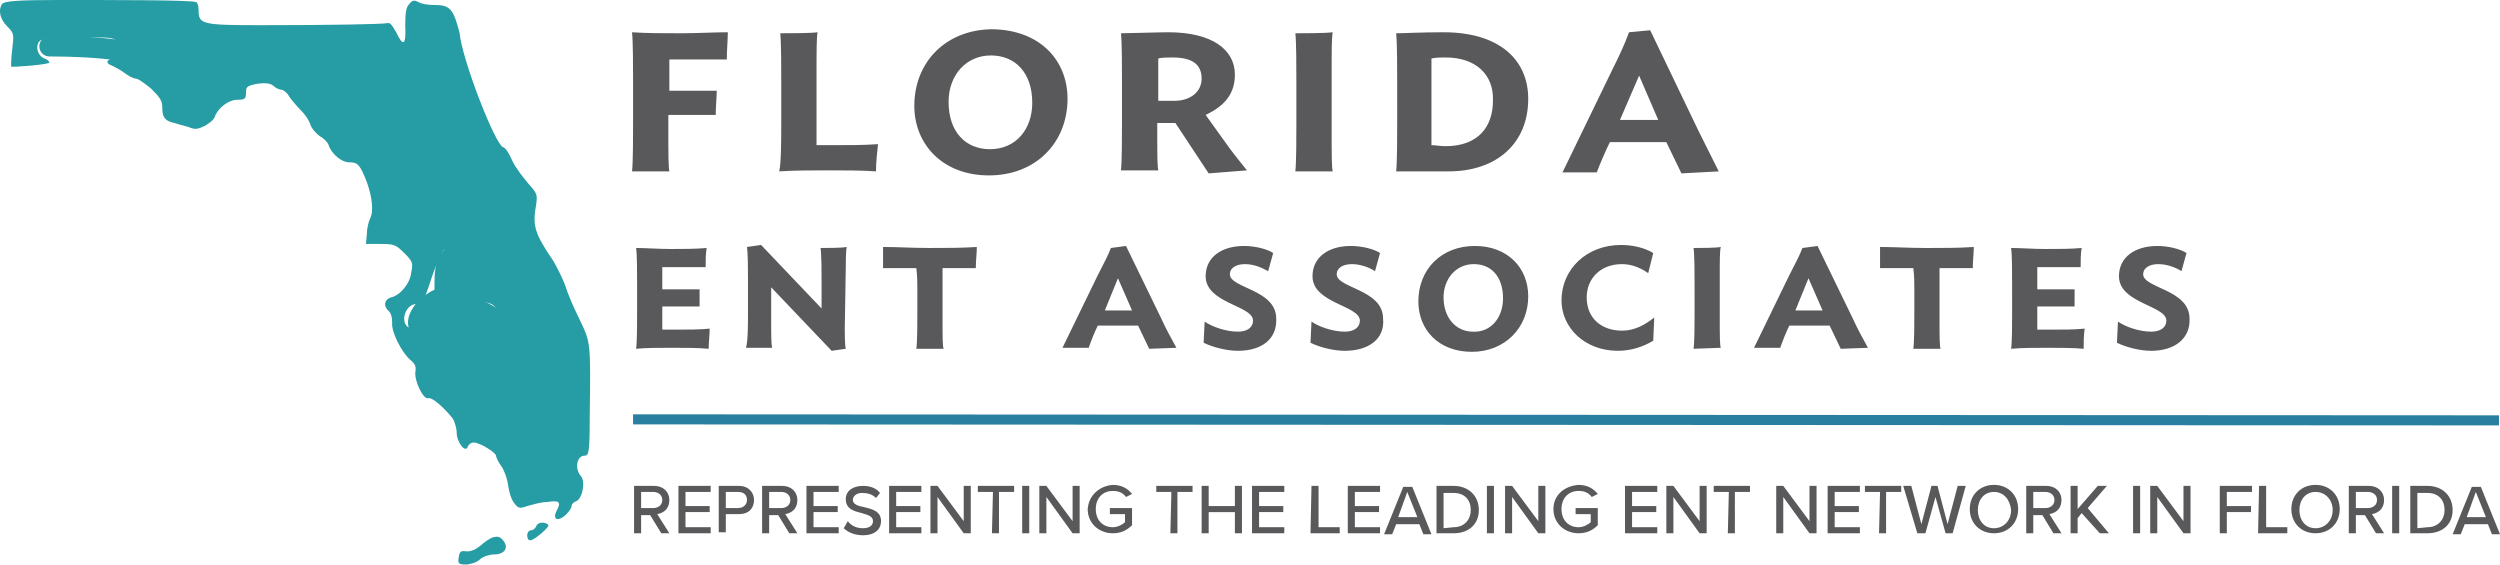
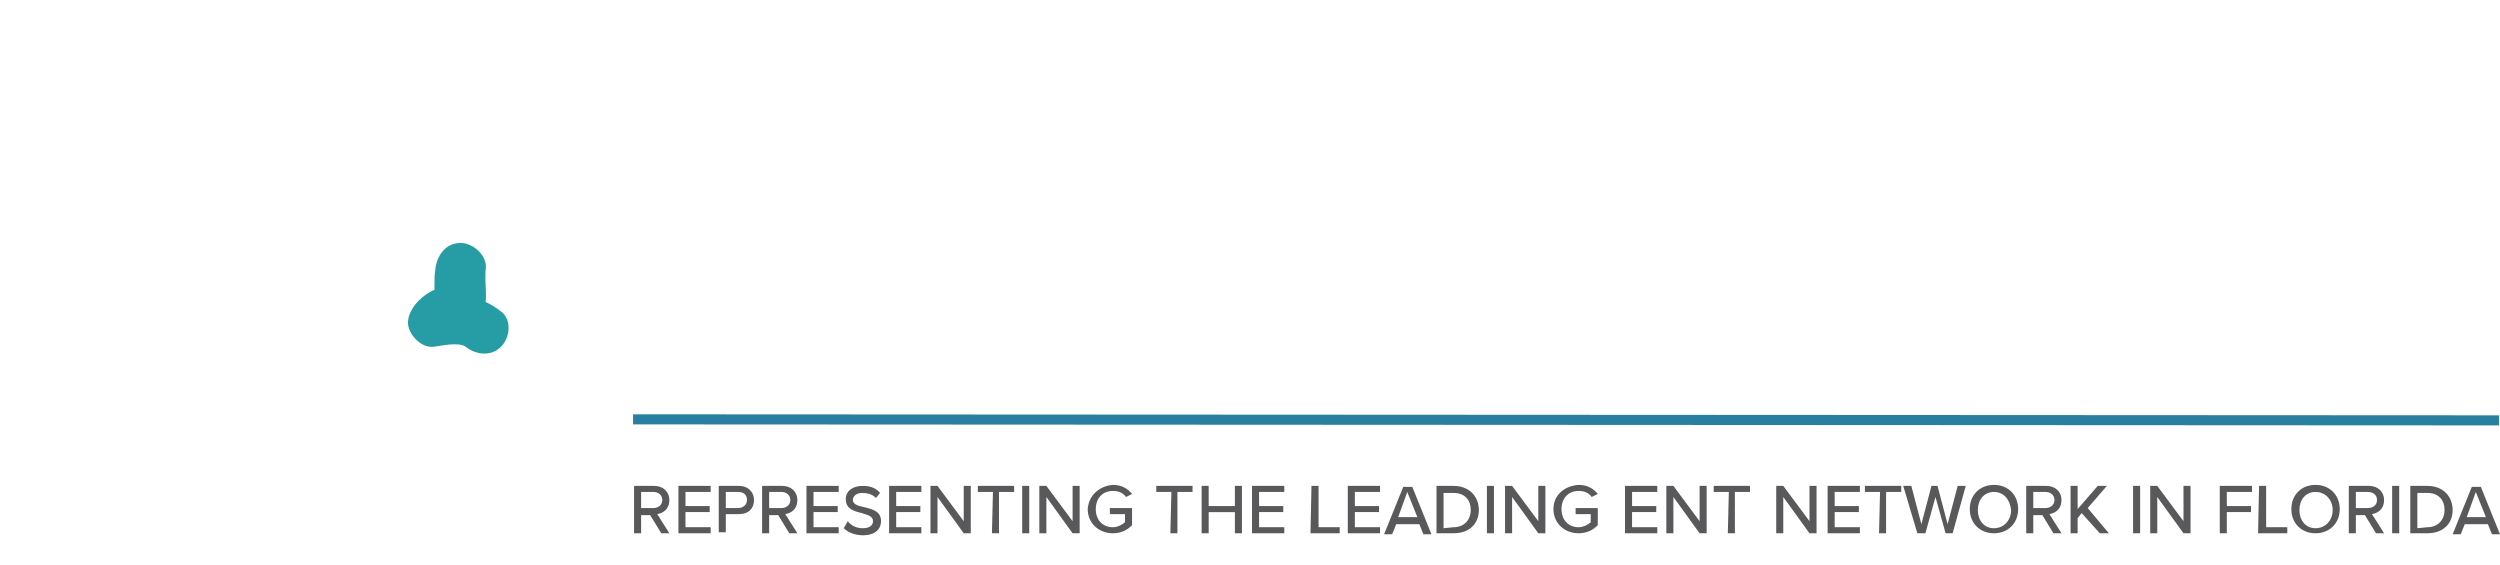
<svg xmlns="http://www.w3.org/2000/svg" id="Layer_1" viewBox="0 0 248 56">
  <style>.st0{fill:#59595b}.st1{fill:none;stroke:#287f9f;stroke-miterlimit:10}.st2,.st3{fill-rule:evenodd;clip-rule:evenodd;fill:#269ca4}.st3{fill:#3e6ca7}.st4{fill:#269ca4}</style>
-   <path class="st0" d="M70.3 34.6c-1-.1-2.4-.1-3.6-.1-1.3 0-2.6 0-3.6.1.1-.7.1-2.5.1-3.4V28c0-.9 0-2.8-.1-3.4 1 0 2.2.1 3.4.1s2.5 0 3.6-.1c-.1.6-.1 1.2-.1 1.9h-4.3v2.2h3.7v1.7h-3.7v2.3h1.4c1.2 0 2.3 0 3.3-.1 0 .7-.1 1.3-.1 2m3.9-3.5v-3.3c0-.9 0-2.6-.1-3.3l1.4-.2 6 6.3V28c0-.9 0-2.7-.1-3.4.6 0 2.1 0 2.6-.1-.1.4-.1 1.5-.1 2.1l-.1 6c0 .5 0 1.6.1 2l-1.4.2-6-6.3v4c0 .5 0 1.7.1 2H74c.2-.6.2-2.4.2-3.4m22.6-4.5h-3.3v6c0 .5 0 1.7.1 2h-2.7c.1-.7.1-2.5.1-3.4v-2.5c0-.5 0-1.4-.1-2.1h-3.3v-2.1c1.5 0 2.9.1 4.6.1s3.2 0 4.7-.1c0 .7-.1 1.3-.1 2.1zm12.8 4.2h2.7l-1.4-3.2-1.3 3.2zm-.7-3.5c.6-1.2 1-1.9 1.3-2.7l1.5-.2 3.5 7.2c.4.9 1 2 1.5 2.9l-2.7.1-1.1-2.3h-4c-.3.6-.7 1.6-.9 2.2h-2.6l3.5-7.2zm13.9 7.5c-1.2 0-2.6-.4-3.4-.8l.1-2.1c.7.5 2.1 1 3.3 1 .9 0 1.5-.4 1.5-1.1 0-1.5-4.7-1.7-4.7-4.4 0-1.9 1.6-3 3.8-3 1.1 0 2.3.3 2.9.7l-.5 1.8c-.7-.4-1.5-.7-2.3-.7-.9 0-1.5.4-1.5 1 0 1.4 4.6 1.5 4.6 4.4.1 2-1.4 3.2-3.8 3.2zm10.6 0c-1.2 0-2.6-.4-3.4-.8l.1-2.1c.7.5 2.1 1 3.3 1 .9 0 1.5-.4 1.5-1.1 0-1.5-4.7-1.7-4.7-4.4 0-1.9 1.6-3 3.8-3 1.1 0 2.3.3 2.9.7l-.5 1.8c-.6-.4-1.5-.7-2.3-.7-.9 0-1.5.4-1.5 1 0 1.4 4.6 1.5 4.6 4.4.2 2-1.4 3.2-3.8 3.2m15.7-5.2c0-2.2-1.2-3.4-2.9-3.4-1.8 0-3 1.5-3 3.3 0 2.1 1.3 3.4 2.9 3.4 1.8.1 3-1.4 3-3.3zm2.5-.2c0 3.1-2.3 5.5-5.6 5.5s-5.3-2.2-5.3-5c0-3.2 2.3-5.5 5.6-5.5s5.3 2.2 5.3 5zm12.4 4.4c-1 .6-2.2 1-3.5 1-3.3 0-5.6-2.3-5.6-5 0-3.1 2.5-5.5 5.9-5.5 1.2 0 2.4.3 3.2.8l-.5 2c-.7-.5-1.6-.9-2.6-.9-2.1 0-3.5 1.4-3.5 3.3 0 2.1 1.5 3.3 3.5 3.3 1.3 0 2.3-.6 3.2-1.3l-.1 2.3zm4 .8c.1-.7.1-2.5.1-3.4V28c0-.9 0-2.7-.1-3.4.6 0 2.2 0 2.7-.1-.1.4-.1 1.5-.1 2.1v5.9c0 .5 0 1.7.1 2l-2.7.1zm10.1-3.8h2.7l-1.4-3.2-1.3 3.2zm-.6-3.5c.6-1.2 1-1.9 1.3-2.7l1.5-.2 3.5 7.2c.4.9 1 2 1.5 2.9l-2.7.1-1.1-2.3h-4c-.3.6-.7 1.6-.9 2.2H174l3.5-7.2zm18.2-.7h-3.3v6c0 .5 0 1.7.1 2h-2.7c.1-.7.1-2.5.1-3.4v-2.5c0-.5 0-1.4-.1-2.1h-3.3v-2.1c1.5 0 2.9.1 4.6.1 1.7 0 3.2 0 4.7-.1 0 .7-.1 1.3-.1 2.1zm11 8c-1-.1-2.4-.1-3.6-.1-1.3 0-2.6 0-3.6.1.1-.7.1-2.5.1-3.4V28c0-.9 0-2.8-.1-3.4 1 0 2.2.1 3.4.1 1.3 0 2.5 0 3.6-.1-.1.6-.1 1.2-.1 1.9h-4.3v2.2h3.7v1.7h-3.7v2.3h1.4c1.2 0 2.3 0 3.3-.1-.1.7-.1 1.3-.1 2zm6.7.2c-1.2 0-2.6-.4-3.4-.8l.1-2.1c.7.5 2.1 1 3.3 1 .9 0 1.5-.4 1.5-1.1 0-1.5-4.7-1.7-4.7-4.4 0-1.9 1.6-3 3.8-3 1.1 0 2.3.3 2.9.7l-.5 1.8c-.6-.4-1.5-.7-2.3-.7-.9 0-1.5.4-1.5 1 0 1.4 4.6 1.5 4.6 4.4.1 2-1.5 3.2-3.8 3.2M72.1 5.9H66.4V9h4.7c0 .7-.1 1.5-.1 2.4h-4.7v2.8c0 .7 0 2.3.1 2.8h-3.7c.1-1 .1-3.4.1-4.7V8c0-1.3 0-3.8-.1-4.8 1.4.1 3.1.1 4.8.1s3.3-.1 4.7-.1c0 .8-.1 1.7-.1 2.7m5.4 6.4V8c0-1.2 0-3.8-.1-4.7.9 0 3 0 3.7-.1-.1.6-.1 2.2-.1 2.9v8.3h1.7c1.6 0 3 0 4.4-.1-.1.9-.2 1.8-.2 2.7-1.4-.1-3-.1-4.7-.1s-3.4 0-4.9.1c.2-.8.2-3.4.2-4.7m24.9-2.1c0-3-1.7-4.7-4.1-4.7-2.5 0-4.2 2-4.2 4.6 0 3 1.7 4.7 4.1 4.7 2.6 0 4.2-2 4.2-4.6zm3.5-.4c0 4.3-3.1 7.6-7.8 7.6-4.6 0-7.4-3.1-7.4-6.9 0-4.4 3.2-7.6 7.8-7.6 4.7.1 7.4 3.1 7.4 6.9zm10.6.2c1.6 0 2.7-.9 2.7-2.2 0-1.4-.9-2.1-2.9-2.1-.5 0-1 0-1.4.1V10h1.6zm3.4 7.2l-3.3-5h-1.8v1.9c0 .8 0 2.3.1 2.8h-3.7c.1-1 .1-3.4.1-4.7V8c0-1.2 0-3.8-.1-4.7.8 0 3.7-.1 4.7-.1 4.3 0 6.6 1.7 6.6 4.2 0 1.9-1 3.1-2.9 4l2.3 3.2c.5.7 1.4 1.8 1.8 2.3l-3.8.3zm8.6-.2c.1-1 .1-3.4.1-4.7V8c0-1.2 0-3.8-.1-4.7.8 0 3 0 3.7-.1-.1.6-.1 2.1-.1 2.9v8.1c0 .7 0 2.3.1 2.8h-3.7zm14.9-11.3c-.5 0-.9 0-1.4.1v8.6c.5 0 .8.1 1.4.1 3.3 0 4.7-2 4.7-4.5.1-2.6-1.7-4.3-4.7-4.3zm.3 11.3h-5.2c.1-1 .1-3.4.1-4.7V8c0-1.2 0-3.7-.1-4.7.8 0 2.5-.1 4.7-.1 5.5 0 8.4 2.7 8.4 6.6 0 4.4-3.1 7.2-7.9 7.2m17-5.1h3.8l-1.9-4.4-1.9 4.4zm-.8-4.9c.8-1.6 1.3-2.7 1.7-3.8l2.1-.2 4.8 10 2 4-3.7.2-1.5-3.1h-5.6c-.4.8-1 2.2-1.3 3H155L159.9 7z" />
  <path class="st1" d="M62.8 41.6l185.1.1" />
  <path class="st0" d="M64.5 51.1h-.9v1.8h-.7v-4.7h2c.9 0 1.5.6 1.5 1.4 0 .9-.6 1.3-1.2 1.4l1.2 1.9h-.8l-1.1-1.8zm.3-2.3h-1.2v1.6h1.2c.5 0 .9-.3.9-.8s-.4-.8-.9-.8zm2.5-.6h3.2v.6H68v1.4h2.4v.6H68v1.5h2.5v.6h-3.2v-4.7zm4 0h2c1 0 1.5.7 1.5 1.4 0 .8-.5 1.4-1.5 1.4H72v1.8h-.7v-4.6zm1.9.6H72v1.6h1.2c.5 0 .9-.3.9-.8s-.3-.8-.9-.8zm4 2.3h-.9v1.8h-.7v-4.7h2c.9 0 1.5.6 1.5 1.4 0 .9-.6 1.3-1.2 1.4l1.2 1.9h-.8l-1.1-1.8zm.3-2.3h-1.2v1.6h1.2c.5 0 .9-.3.9-.8s-.4-.8-.9-.8zm2.5-.6h3.2v.6h-2.5v1.4h2.4v.6h-2.4v1.5h2.5v.6H80v-4.7zm4.1 3.5c.3.4.8.7 1.5.7.8 0 1-.4 1-.7 0-.5-.5-.6-1.1-.8-.8-.2-1.6-.4-1.6-1.4 0-.8.7-1.3 1.7-1.3.7 0 1.3.2 1.7.7l-.4.5c-.4-.4-.9-.5-1.4-.5s-.9.3-.9.7.5.6 1.1.7c.8.2 1.7.4 1.7 1.4 0 .7-.5 1.4-1.8 1.4-.8 0-1.5-.3-1.9-.7l.4-.7zm4.1-3.5h3.2v.6h-2.5v1.4h2.4v.6h-2.4v1.5h2.5v.6h-3.2v-4.7zm4.8 1.1v3.6h-.7v-4.7h.7l2.6 3.5v-3.5h.7v4.7h-.7L93 49.3zm5.5-.5H97v-.6h3.6v.6h-1.5v4.1h-.7l.1-4.1zm2.9-.6h.7v4.7h-.7v-4.7zm2.4 1.1v3.6h-.7v-4.7h.7l2.6 3.5v-3.5h.7v4.7h-.7l-2.6-3.6zm6.6-1.2c.9 0 1.5.4 1.9.9l-.6.3c-.3-.4-.7-.6-1.3-.6-1 0-1.7.7-1.7 1.8s.7 1.8 1.7 1.8c.5 0 1-.3 1.2-.5V51h-1.5v-.6h2.2v1.7c-.5.5-1.1.8-1.9.8-1.4 0-2.5-1-2.5-2.4.1-1.4 1.2-2.3 2.5-2.4zm5.8.7h-1.5v-.6h3.6v.6h-1.5v4.1h-.7l.1-4.1zm6.3 2h-2.6v2.1h-.7v-4.7h.7v2h2.6v-2h.7v4.7h-.7v-2.1zm1.7-2.6h3.2v.6h-2.5v1.4h2.4v.6h-2.4v1.5h2.5v.6h-3.2v-4.7zm5.9 0h.7v4.1h2.1v.6H130l.1-4.7zm3.6 0h3.2v.6h-2.5v1.4h2.4v.6h-2.4v1.5h2.5v.6h-3.2v-4.7zm7.1 3.8h-2.3l-.4 1h-.8l1.9-4.7h.9L142 53h-.8l-.4-1zm-2.1-.7h1.9l-1-2.5-.9 2.5zm3.8-3.1h1.7c1.5 0 2.5 1 2.5 2.4s-1 2.3-2.5 2.3h-1.7v-4.7zm1.7 4.1c1.1 0 1.7-.8 1.7-1.7 0-1-.6-1.7-1.7-1.7h-1v3.5l1-.1zm3.3-4.1h.7v4.7h-.7v-4.7zm2.5 1.1v3.6h-.7v-4.7h.7l2.6 3.5v-3.5h.7v4.7h-.7l-2.6-3.6zm6.6-1.2c.9 0 1.5.4 1.9.9l-.6.3c-.3-.4-.7-.6-1.3-.6-1 0-1.7.7-1.7 1.8s.7 1.8 1.7 1.8c.5 0 1-.3 1.2-.5V51h-1.5v-.6h2.2v1.7c-.5.5-1.1.8-1.9.8-1.4 0-2.5-1-2.5-2.4s1.1-2.3 2.5-2.4zm4.6.1h3.2v.6h-2.5v1.4h2.4v.6h-2.4v1.5h2.5v.6h-3.2v-4.7zm4.8 1.1v3.6h-.7v-4.7h.7l2.6 3.5v-3.5h.7v4.7h-.7l-2.6-3.6zm5.5-.5H170v-.6h3.6v.6h-1.5v4.1h-.7l.1-4.1zm5.4.5v3.6h-.7v-4.7h.7l2.6 3.5v-3.5h.7v4.7h-.7l-2.6-3.6zm4.4-1.1h3.2v.6H182v1.4h2.4v.6H182v1.5h2.5v.6h-3.2v-4.7zm5.2.6H185v-.6h3.6v.6h-1.5v4.1h-.7l.1-4.1zm5.5.5l-1 3.6h-.8l-1.4-4.7h.8l1 3.8 1-3.8h.6l1 3.8 1-3.8h.8l-1.3 4.7h-.7l-1-3.6zm5.8-1.2c1.4 0 2.4 1 2.4 2.4s-1 2.4-2.4 2.4-2.4-1-2.4-2.4 1-2.4 2.4-2.4zm0 .7c-1 0-1.6.8-1.6 1.8s.6 1.8 1.6 1.8 1.7-.8 1.7-1.8c-.1-1-.7-1.8-1.7-1.8zm4.8 2.3h-.9v1.8h-.7v-4.7h2c.9 0 1.5.6 1.5 1.4 0 .9-.6 1.3-1.2 1.4l1.2 1.9h-.8l-1.1-1.8zm.3-2.3h-1.2v1.6h1.2c.5 0 .9-.3.9-.8s-.4-.8-.9-.8zm3.6 2.1l-.4.5v1.5h-.7v-4.7h.7v2.3l2-2.3h.9l-1.9 2.2 2.1 2.5h-.9l-1.8-2zm5.1-2.7h.7v4.7h-.7v-4.7zm2.4 1.1v3.6h-.7v-4.7h.7l2.6 3.5v-3.5h.7v4.7h-.7l-2.6-3.6zm6.2-1.1h3.2v.6h-2.5v1.4h2.4v.6h-2.4v2.1h-.7v-4.7zm3.9 0h.7v4.1h2.1v.6H224l.1-4.7zm5.6-.1c1.4 0 2.4 1 2.4 2.4s-1 2.4-2.4 2.4-2.4-1-2.4-2.4 1-2.4 2.4-2.4zm0 .7c-1 0-1.6.8-1.6 1.8s.6 1.8 1.6 1.8 1.7-.8 1.7-1.8-.7-1.8-1.7-1.8zm4.9 2.3h-.9v1.8h-.7v-4.7h2c.9 0 1.5.6 1.5 1.4 0 .9-.6 1.3-1.2 1.4l1.2 1.9h-.8l-1.1-1.8zm.3-2.3h-1.2v1.6h1.2c.5 0 .9-.3.9-.8s-.4-.8-.9-.8zm2.4-.6h.7v4.7h-.7v-4.7zm1.8 0h1.7c1.5 0 2.5 1 2.5 2.4s-1 2.3-2.5 2.3h-1.7v-4.7zm1.7 4.1c1.1 0 1.7-.8 1.7-1.7 0-1-.6-1.7-1.7-1.7h-1v3.5l1-.1zm6-.3h-2.3l-.4 1h-.8l1.9-4.7h.9L248 53h-.8l-.4-1zm-2.1-.7h1.9l-1-2.5-.9 2.5z" />
-   <path class="st2" d="M53.2 52.2c-.1.2-.3.4-.5.4s-.4.2-.4.5.1.5.3.5c.4 0 1.9-1.3 1.8-1.5-.3-.4-1.1-.3-1.2.1zM5.8 0C1.9 0 .4.1.2.4-.2 1 0 1.9.7 2.6s.7.8.5 2.4c-.1.8-.1 1.6-.1 1.6.1.1 3.8-.2 3.8-.4 0-.1-.2-.3-.5-.4-.7-.3-.9-1.2-.5-1.7.3-.3 1.1-.4 3.9-.4 3.3 0 3.5 0 3.9.5.4.6.1 1.4-.6 1.6-.6.2-.6.5 0 .7.2.1.8.4 1.2.7.4.3.9.6 1.2.6.2 0 .9.5 1.5 1 .9.9 1.1 1.2 1.1 1.9 0 1 .3 1.3 1.2 1.5.3.1 1 .3 1.4.4.7.3.9.2 1.6-.1.5-.3.9-.6 1-.9.3-.9 1.4-1.7 2.2-1.7.8 0 .9-.1.9-.7s.1-.7 1.2-.9c.8-.1 1.3 0 1.5.2s.6.4.8.4c.2 0 .6.3.8.7.2.3.8 1 1.2 1.4.4.4.8 1 .9 1.4.1.3.5.8.9 1.1.4.2.8.6.9.9.3.9 1.3 1.7 2 1.7.9 0 1.1.2 1.8 2 .5 1.4.7 2.9.3 3.6-.1.2-.3.9-.3 1.4l-.1 1.1h1.5c1.3 0 1.5.1 2.3.9s.9 1 .7 1.9c-.1 1.1-1.1 2.3-2 2.5-.7.2-.8.9-.2 1.4.2.2.3.6.3 1.1-.1.9.9 2.9 1.8 3.7.5.4.6.7.5 1.2-.1.9.8 2.8 1.3 2.6.4-.1 1.6 1 2.4 2 .2.3.4 1 .4 1.4 0 1 .9 2.1 1.1 1.4.1-.2.3-.4.6-.4.6 0 2.2 1 2.2 1.3 0 .1.2.6.5 1s.6 1.2.7 1.9c.1.7.3 1.4.6 1.8.4.5.5.6 1.3.3.4-.1 1.3-.4 2-.4 1.2-.2 1.4 0 .9.9-.4.8.1 1.1.9.4.3-.3.6-.7.6-.9s.2-.4.5-.5c.6-.3.9-2 .4-2.5-.6-.7-.4-2 .4-2 .4 0 .5-.3.5-3.9.1-7.4.1-7.3-1-9.6-.6-1.2-1.2-2.6-1.4-3.3-.2-.6-.8-1.8-1.2-2.5-1.9-2.8-2.1-3.5-1.7-5.7.1-.9.1-1-.8-2-.5-.6-1.3-1.6-1.6-2.3s-.7-1.3-.9-1.3c-.8-.3-4.1-8.8-4.3-11.3C45 1 44.7.5 43.2.5c-.7 0-1.4-.1-1.7-.3-.4-.2-.6-.2-.9.2-.3.3-.4.8-.4 2.1.1 2-.2 2.2-.9.7-.4-.7-.6-1-.9-.9-.5.1-5.5.2-12.6.2-5.8 0-6.1-.1-6.1-1.5 0-.4-.1-.8-.3-.8C18.8 0 11.5 0 5.8 0zm40.5 27.3c.9 2.4 1.1 2.7 1.7 2.7 1.2 0 1.7 1 1.1 2.1-.2.4-.5.5-1.8.5-1.6 0-2.1-.2-2.1-1.1 0-.3-.1-.7-.3-1-.5-.7-1.2-.1-1 .9.1.5 0 .8-.3 1-.7.4-2.8.3-3.2 0-.8-.8.1-2.5 1.1-2.2.3.1.6-.4 1.3-2.6.5-1.5 1.1-2.7 1.2-2.8.9-.5 1.2-.2 2.3 2.5zm2.6 26c-.3.1-.9.5-1.2.8-.5.4-.9.6-1.4.6-.6-.1-.7 0-.8.6s0 .7.7.7c.4 0 1.1-.2 1.4-.5.3-.3 1-.5 1.4-.5 1.1 0 1.5-.7.9-1.4-.3-.4-.6-.4-1-.3z" />
  <path class="st3" d="M45.7 26.6c-.1 1-.1 2 0 3v.5c-.1.1-.2.2-.3.2-.8.5-1.8.7-2.3 1.5.9-.1 1.7-.2 2.6-.2.9.1 1.7.3 2.4.9" />
  <path class="st4" d="M43.2 26.6c-.1.6-.1 1.1-.1 1.7v.9c0 .5 0 .6.1.3l.6-1.1c-.3.2-.9.4-1.2.6-.5.3-1 .7-1.4 1.2-.6.8-1 1.7-.5 2.7.4.8 1.3 1.6 2.3 1.5.8-.1 2.5-.5 3.2 0 1 .8 2.5 1 3.5 0 .9-.9 1.1-2.7 0-3.5-2-1.6-4.2-1.8-6.7-1.5l1.8 4.2c.9-1.1 2.5-1.1 3.1-2.5.6-1.3.1-3 .3-4.5.1-1.3-1.3-2.5-2.5-2.5-1.4 0-2.3 1.1-2.5 2.5z" />
-   <path class="st3" d="M4.9 4.6c2.4 0 4.8.1 7.1.4l-7.1-.4z" />
-   <path class="st4" d="M4.9 5.6c2.3 0 4.6.1 6.8.4.6.1 1.1-.1 1.3-.7.1-.5-.2-1.2-.7-1.3-2.5-.3-4.9-.5-7.4-.4-.6 0-1 .5-1 1s.4 1 1 1z" />
</svg>